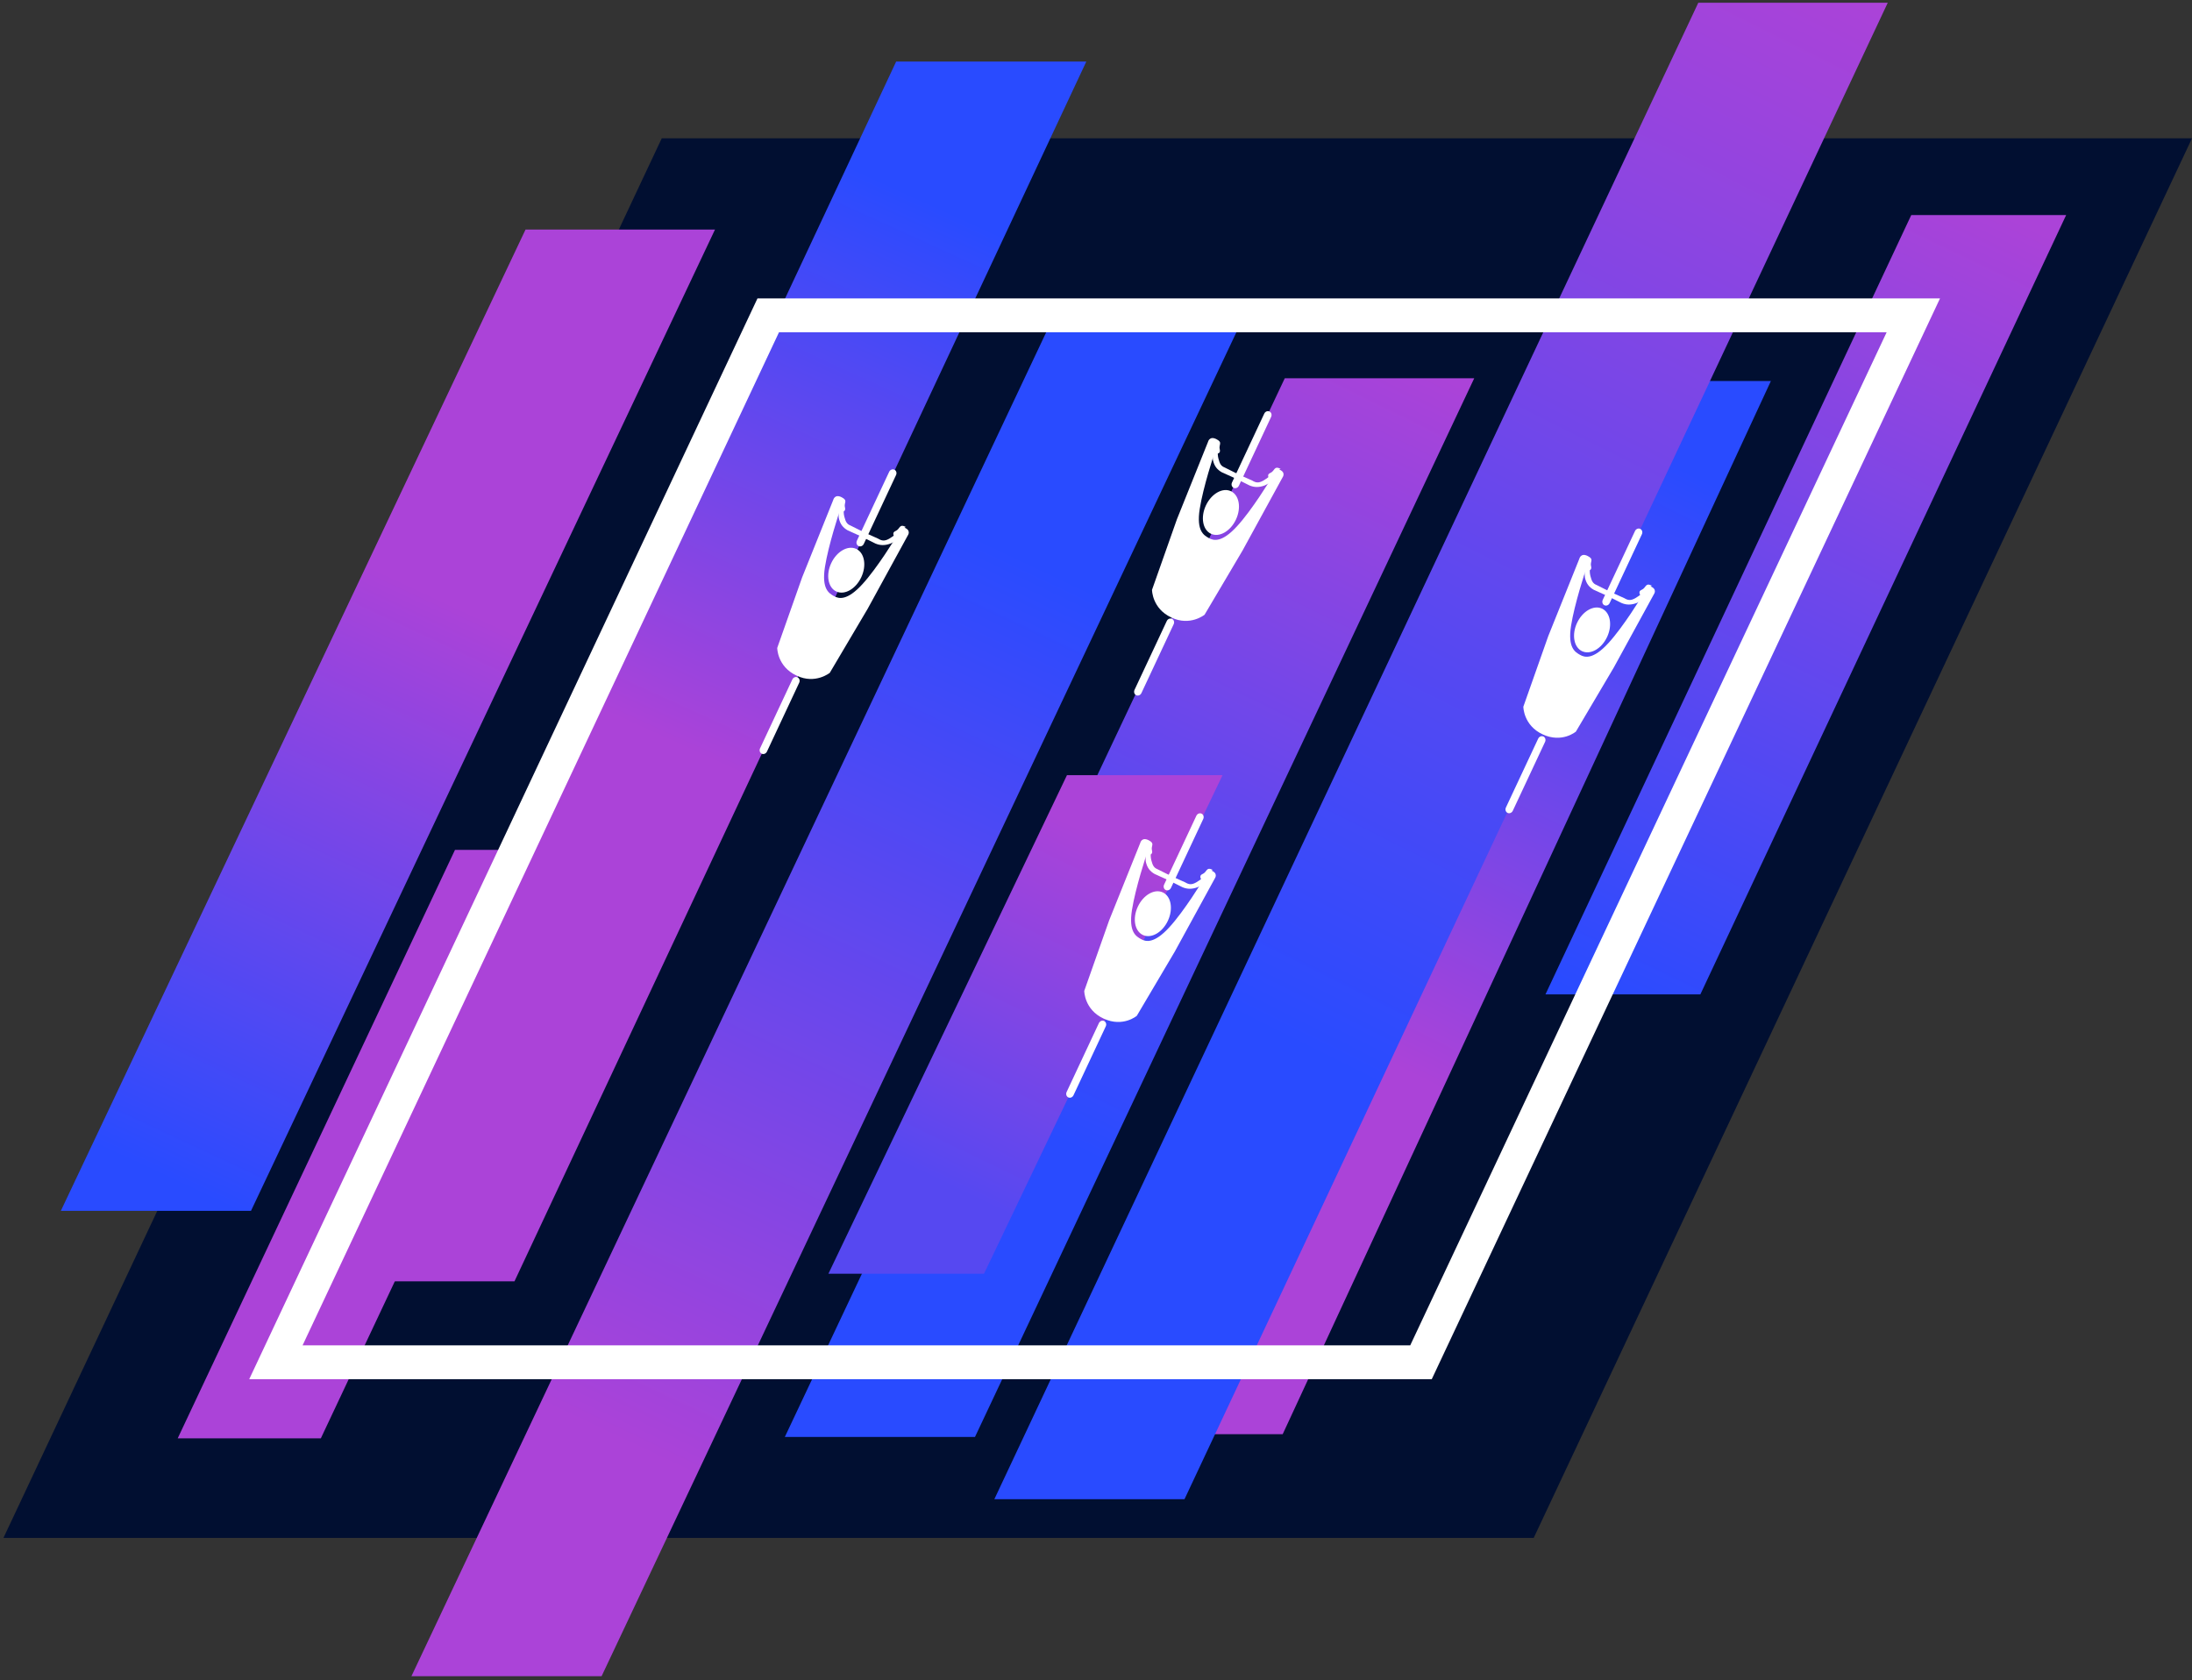
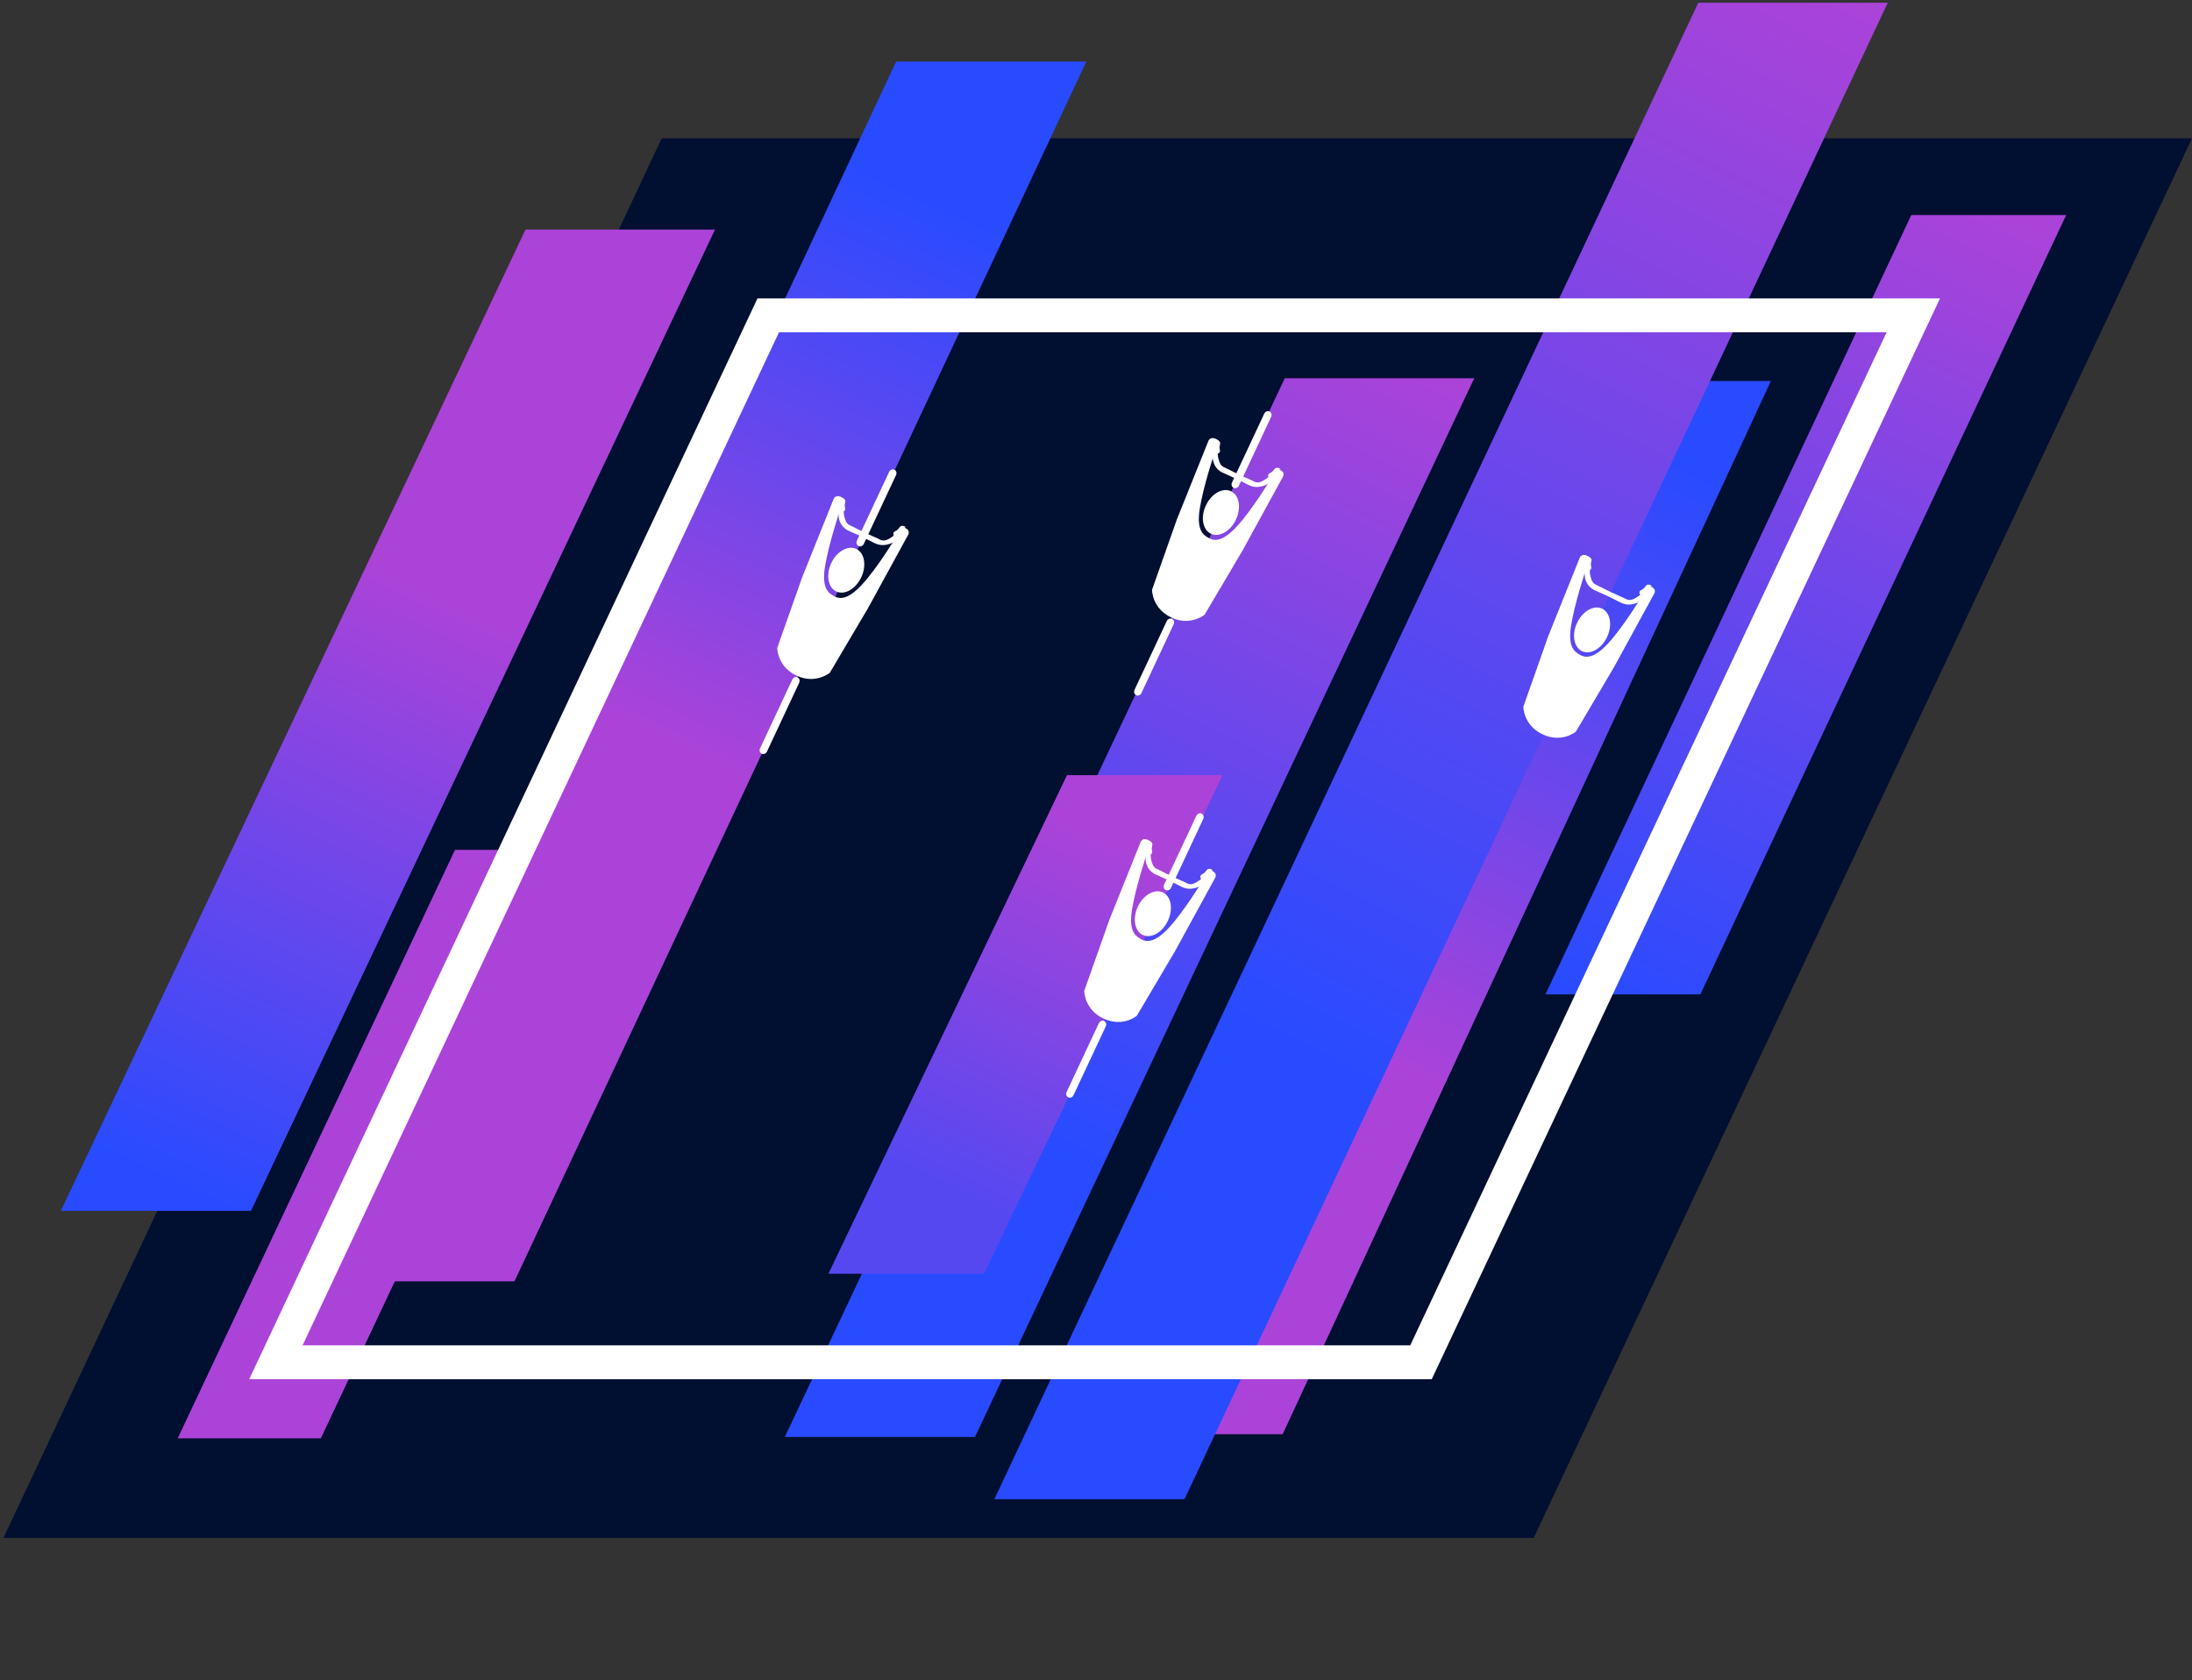
<svg xmlns="http://www.w3.org/2000/svg" width="317" height="243" viewBox="0 0 317 243" fill="none">
  <rect x="0" y="0" width="317" height="243" fill="#333333" stroke="none" />
  <path d="M221.8 222.4H0.5L95.7 20H317L221.8 222.4Z" fill="#010F31" />
  <path d="M256.1 55.1H230.7L160 207.4H185.5L256.1 55.1Z" fill="url(#paint0_linear_2611_3)" />
  <path d="M273 0.4H245.6L143.8 216.8H171.3L273 0.4Z" fill="url(#paint1_linear_2611_3)" />
  <path d="M213.2 54.7H185.8L113.5 207.8H141L213.2 54.7Z" fill="url(#paint2_linear_2611_3)" />
-   <path d="M180 45.3H152.6L59.5 242.4H87L180.1 45.3H180Z" fill="url(#paint3_linear_2611_3)" />
  <path d="M298.8 31.1H276.4L223.5 143.8H245.9L298.8 31.1Z" fill="url(#paint4_linear_2611_3)" />
  <path d="M157 8.9H129.6L46.9 185.3H74.4L157.1 8.9H157Z" fill="url(#paint5_linear_2611_3)" />
  <path d="M103.4 33.2H76L8.8 175.1H36.3L103.4 33.2Z" fill="url(#paint6_linear_2611_3)" />
  <path d="M115.58 98.725C115.72 98.425 115.611 98.078 115.336 97.949C115.061 97.82 114.724 97.959 114.584 98.259L109.917 108.22C109.777 108.52 109.886 108.868 110.161 108.997C110.436 109.126 110.773 108.987 110.914 108.687L115.58 98.725Z" fill="white" />
  <path d="M129.584 68.697C129.724 68.397 129.615 68.049 129.34 67.921C129.065 67.792 128.728 67.93 128.588 68.231L123.921 78.192C123.781 78.492 123.89 78.84 124.165 78.969C124.44 79.097 124.777 78.959 124.917 78.659L129.584 68.697Z" fill="white" />
  <path d="M124.556 83.474C125.352 81.774 125.025 79.94 123.825 79.377C122.624 78.815 121.006 79.738 120.209 81.438C119.413 83.139 119.74 84.973 120.94 85.535C122.141 86.097 123.759 85.175 124.556 83.474Z" fill="white" />
  <path d="M131 76.2C130 75.7 130.2 76.5 129.5 76.8C128.8 77.1 129.5 77.8 129.5 77.8C129.5 77.8 126.9 82.1 124.7 84.5C122.5 86.9 121.3 86.6 120.6 86.2C119.9 85.8 118.8 85.2 119.3 82C119.8 78.8 121.4 74 121.4 74C121.4 74 122.4 74.2 122.2 73.4C122 72.7 122.7 72.4 121.7 71.9C120.7 71.4 120.5 72.3 120.5 72.3L116 83.5L112.4 93.7C112.4 93.7 112.4 96.4 115.2 97.7C117.9 99 120 97.3 120 97.3L125.5 88L131.3 77.4C131.3 77.4 131.8 76.7 130.8 76.3L131 76.2Z" fill="white" />
  <path d="M129.8 77C129.8 77 129.3 77.5 128.6 77.9C127.9 78.3 127.5 78.2 127 77.9L125 77L123 76C122.5 75.8 122.3 75.5 122.1 74.7C121.9 73.9 122.1 73.2 122.1 73.2H121.3C121.3 73.2 121.2 73.9 121.3 74.9C121.5 75.8 121.9 76.3 122.6 76.7L124.6 77.6L126.6 78.6C127.3 78.9 128 78.9 128.8 78.6C129.7 78.2 130.2 77.6 130.2 77.5L129.6 77H129.8Z" fill="white" />
  <path d="M176.7 112.1H154.3L119.8 184.2H142.3L176.8 112.1H176.7Z" fill="url(#paint7_linear_2611_3)" />
  <path d="M169.734 90.268C169.875 89.968 169.766 89.62 169.491 89.491C169.216 89.362 168.879 89.501 168.738 89.801L164.072 99.762C163.931 100.062 164.04 100.41 164.315 100.539C164.591 100.668 164.927 100.529 165.068 100.229L169.734 90.268Z" fill="white" />
  <path d="M183.829 60.282C183.969 59.982 183.86 59.634 183.585 59.505C183.31 59.376 182.973 59.515 182.833 59.815L178.166 69.777C178.026 70.077 178.135 70.424 178.41 70.553C178.685 70.682 179.022 70.543 179.163 70.243L183.829 60.282Z" fill="white" />
  <path d="M178.741 75.129C179.537 73.429 179.21 71.594 178.01 71.032C176.809 70.47 175.19 71.392 174.394 73.093C173.597 74.793 173.925 76.628 175.125 77.19C176.325 77.752 177.944 76.83 178.741 75.129Z" fill="white" />
  <path d="M185.2 67.8C184.2 67.3 184.4 68.1 183.7 68.4C183 68.7 183.7 69.4 183.7 69.4C183.7 69.4 181.1 73.7 178.9 76.1C176.7 78.5 175.5 78.2 174.8 77.8C174.1 77.4 173 76.8 173.5 73.6C174 70.4 175.6 65.6 175.6 65.6C175.6 65.6 176.6 65.8 176.4 65C176.2 64.3 176.9 64 175.9 63.5C174.9 63 174.7 63.9 174.7 63.9L170.2 75.1L166.6 85.3C166.6 85.3 166.6 88 169.4 89.3C172.1 90.6 174.2 88.9 174.2 88.9L179.7 79.6L185.5 69C185.5 69 186 68.3 185 67.9L185.2 67.8Z" fill="white" />
  <path d="M183.9 68.6C183.9 68.6 183.4 69.1 182.7 69.5C182 69.9 181.6 69.8 181.1 69.5L179.1 68.6L177.1 67.6C176.6 67.4 176.4 67.1 176.2 66.3C176 65.5 176.2 64.8 176.2 64.8H175.4C175.4 64.8 175.3 65.5 175.4 66.5C175.6 67.4 176 67.9 176.7 68.3L178.7 69.2L180.7 70.2C181.4 70.5 182.1 70.5 182.9 70.2C183.8 69.8 184.3 69.2 184.3 69.1L183.7 68.6H183.9Z" fill="white" />
  <path d="M159.914 148.424C160.054 148.124 159.945 147.776 159.67 147.648C159.395 147.519 159.058 147.658 158.918 147.958L154.251 157.919C154.111 158.219 154.22 158.567 154.495 158.696C154.77 158.824 155.107 158.686 155.248 158.386L159.914 148.424Z" fill="white" />
  <path d="M174.008 118.438C174.149 118.138 174.04 117.791 173.765 117.662C173.49 117.533 173.153 117.672 173.012 117.972L168.346 127.933C168.205 128.233 168.314 128.581 168.589 128.71C168.865 128.839 169.201 128.7 169.342 128.4L174.008 118.438Z" fill="white" />
  <path d="M168.897 133.15C169.694 131.449 169.366 129.615 168.166 129.053C166.966 128.491 165.347 129.413 164.55 131.114C163.754 132.814 164.081 134.648 165.282 135.211C166.482 135.773 168.101 134.85 168.897 133.15Z" fill="white" />
  <path d="M175.4 125.8C174.4 125.3 174.6 126.1 173.9 126.4C173.2 126.7 173.9 127.4 173.9 127.4C173.9 127.4 171.3 131.7 169.1 134.1C166.9 136.5 165.7 136.2 165 135.8C164.3 135.4 163.2 134.8 163.7 131.6C164.2 128.4 165.8 123.6 165.8 123.6C165.8 123.6 166.8 123.8 166.6 123C166.4 122.3 167.1 122 166.1 121.5C165.1 121 164.9 121.9 164.9 121.9L160.4 133.1L156.8 143.3C156.8 143.3 156.8 146 159.6 147.3C162.4 148.6 164.4 146.9 164.4 146.9L169.9 137.6L175.7 127C175.7 127 176.2 126.3 175.2 125.9L175.4 125.8Z" fill="white" />
  <path d="M174.2 126.7C174.2 126.7 173.7 127.2 173 127.6C172.3 128 171.9 127.9 171.4 127.6L169.4 126.7L167.4 125.7C166.9 125.5 166.7 125.2 166.5 124.4C166.3 123.6 166.5 122.9 166.5 122.9H165.7C165.7 122.9 165.6 123.6 165.7 124.6C165.9 125.5 166.3 126 167 126.4L169 127.3L171 128.3C171.7 128.6 172.4 128.6 173.2 128.3C174.1 127.9 174.6 127.3 174.6 127.2L174 126.7H174.2Z" fill="white" />
  <path d="M86.5 122.9H65.8L25.7 208H46.4L86.5 122.9Z" fill="url(#paint8_linear_2611_3)" />
-   <path d="M223.443 107.285C223.583 106.985 223.474 106.637 223.199 106.508C222.924 106.379 222.587 106.518 222.446 106.818L217.78 116.779C217.64 117.079 217.749 117.427 218.024 117.556C218.299 117.685 218.636 117.546 218.776 117.246L223.443 107.285Z" fill="white" />
-   <path d="M237.446 77.256C237.587 76.956 237.478 76.609 237.203 76.48C236.928 76.351 236.591 76.49 236.45 76.79L231.784 86.751C231.644 87.051 231.753 87.399 232.028 87.528C232.303 87.656 232.64 87.518 232.78 87.218L237.446 77.256Z" fill="white" />
  <path d="M232.415 92.112C233.212 90.411 232.884 88.577 231.684 88.015C230.484 87.453 228.865 88.375 228.068 90.076C227.272 91.776 227.599 93.61 228.799 94.173C230 94.735 231.618 93.812 232.415 92.112Z" fill="white" />
  <path d="M238.9 84.7C237.9 84.2 238.1 85 237.4 85.3C236.7 85.6 237.4 86.3 237.4 86.3C237.4 86.3 234.8 90.6 232.6 93C230.4 95.4 229.2 95.1 228.5 94.7C227.8 94.3 226.7 93.7 227.2 90.5C227.7 87.3 229.3 82.5 229.3 82.5C229.3 82.5 230.3 82.7 230.1 81.9C229.9 81.2 230.6 80.9 229.6 80.4C228.6 79.9 228.4 80.8 228.4 80.8L223.9 92L220.3 102.2C220.3 102.2 220.3 104.9 223.1 106.2C225.9 107.5 227.9 105.8 227.9 105.8L233.4 96.5L239.2 85.9C239.2 85.9 239.7 85.2 238.7 84.8L238.9 84.7Z" fill="white" />
  <path d="M237.7 85.6C237.7 85.6 237.2 86.1 236.5 86.5C235.8 86.9 235.4 86.8 234.9 86.5L232.9 85.6L230.9 84.6C230.4 84.4 230.2 84.1 230 83.3C229.8 82.5 230 81.8 230 81.8H229.2C229.2 81.8 229.1 82.5 229.2 83.5C229.4 84.4 229.8 84.9 230.5 85.3L232.5 86.2L234.5 87.2C235.2 87.5 235.9 87.5 236.7 87.2C237.6 86.8 238.1 86.2 238.1 86.1L237.5 85.6H237.7Z" fill="white" />
  <path d="M205.5 197H39.9L111.1 45.6H276.7L205.5 197Z" stroke="white" stroke-width="4.9" stroke-miterlimit="10" />
  <defs>
    <linearGradient id="paint0_linear_2611_3" x1="240.5" y1="66.4" x2="197.7" y2="152.2" gradientUnits="userSpaceOnUse">
      <stop stop-color="#294BFF" />
      <stop offset="1" stop-color="#AB43D8" />
    </linearGradient>
    <linearGradient id="paint1_linear_2611_3" x1="264.4" y1="-3.1" x2="187.2" y2="150.9" gradientUnits="userSpaceOnUse">
      <stop stop-color="#AB43D8" />
      <stop offset="1" stop-color="#294BFF" />
    </linearGradient>
    <linearGradient id="paint2_linear_2611_3" x1="148.1" y1="162.4" x2="202.6" y2="51.5" gradientUnits="userSpaceOnUse">
      <stop stop-color="#294BFF" />
      <stop offset="1" stop-color="#AB43D8" />
    </linearGradient>
    <linearGradient id="paint3_linear_2611_3" x1="149.4" y1="81.4" x2="89.3" y2="208.2" gradientUnits="userSpaceOnUse">
      <stop stop-color="#294BFF" />
      <stop offset="1" stop-color="#AB43D8" />
    </linearGradient>
    <linearGradient id="paint4_linear_2611_3" x1="288.4" y1="30.3" x2="233.1" y2="146.1" gradientUnits="userSpaceOnUse">
      <stop stop-color="#AB43D8" />
      <stop offset="1" stop-color="#294BFF" />
    </linearGradient>
    <linearGradient id="paint5_linear_2611_3" x1="133.1" y1="28.7" x2="97.2" y2="107.4" gradientUnits="userSpaceOnUse">
      <stop stop-color="#294BFF" />
      <stop offset="1" stop-color="#AB43D8" />
    </linearGradient>
    <linearGradient id="paint6_linear_2611_3" x1="25" y1="170.8" x2="64.2" y2="86.8" gradientUnits="userSpaceOnUse">
      <stop stop-color="#294BFF" />
      <stop offset="1" stop-color="#AB43D8" />
    </linearGradient>
    <linearGradient id="paint7_linear_2611_3" x1="160.9" y1="122" x2="126.8" y2="192.6" gradientUnits="userSpaceOnUse">
      <stop stop-color="#AB43D8" />
      <stop offset="0.7" stop-color="#5648F1" />
    </linearGradient>
    <linearGradient id="paint8_linear_2611_3" x1="133.1" y1="28.7" x2="97.2" y2="107.4" gradientUnits="userSpaceOnUse">
      <stop stop-color="#294BFF" />
      <stop offset="1" stop-color="#AB43D8" />
    </linearGradient>
  </defs>
</svg>